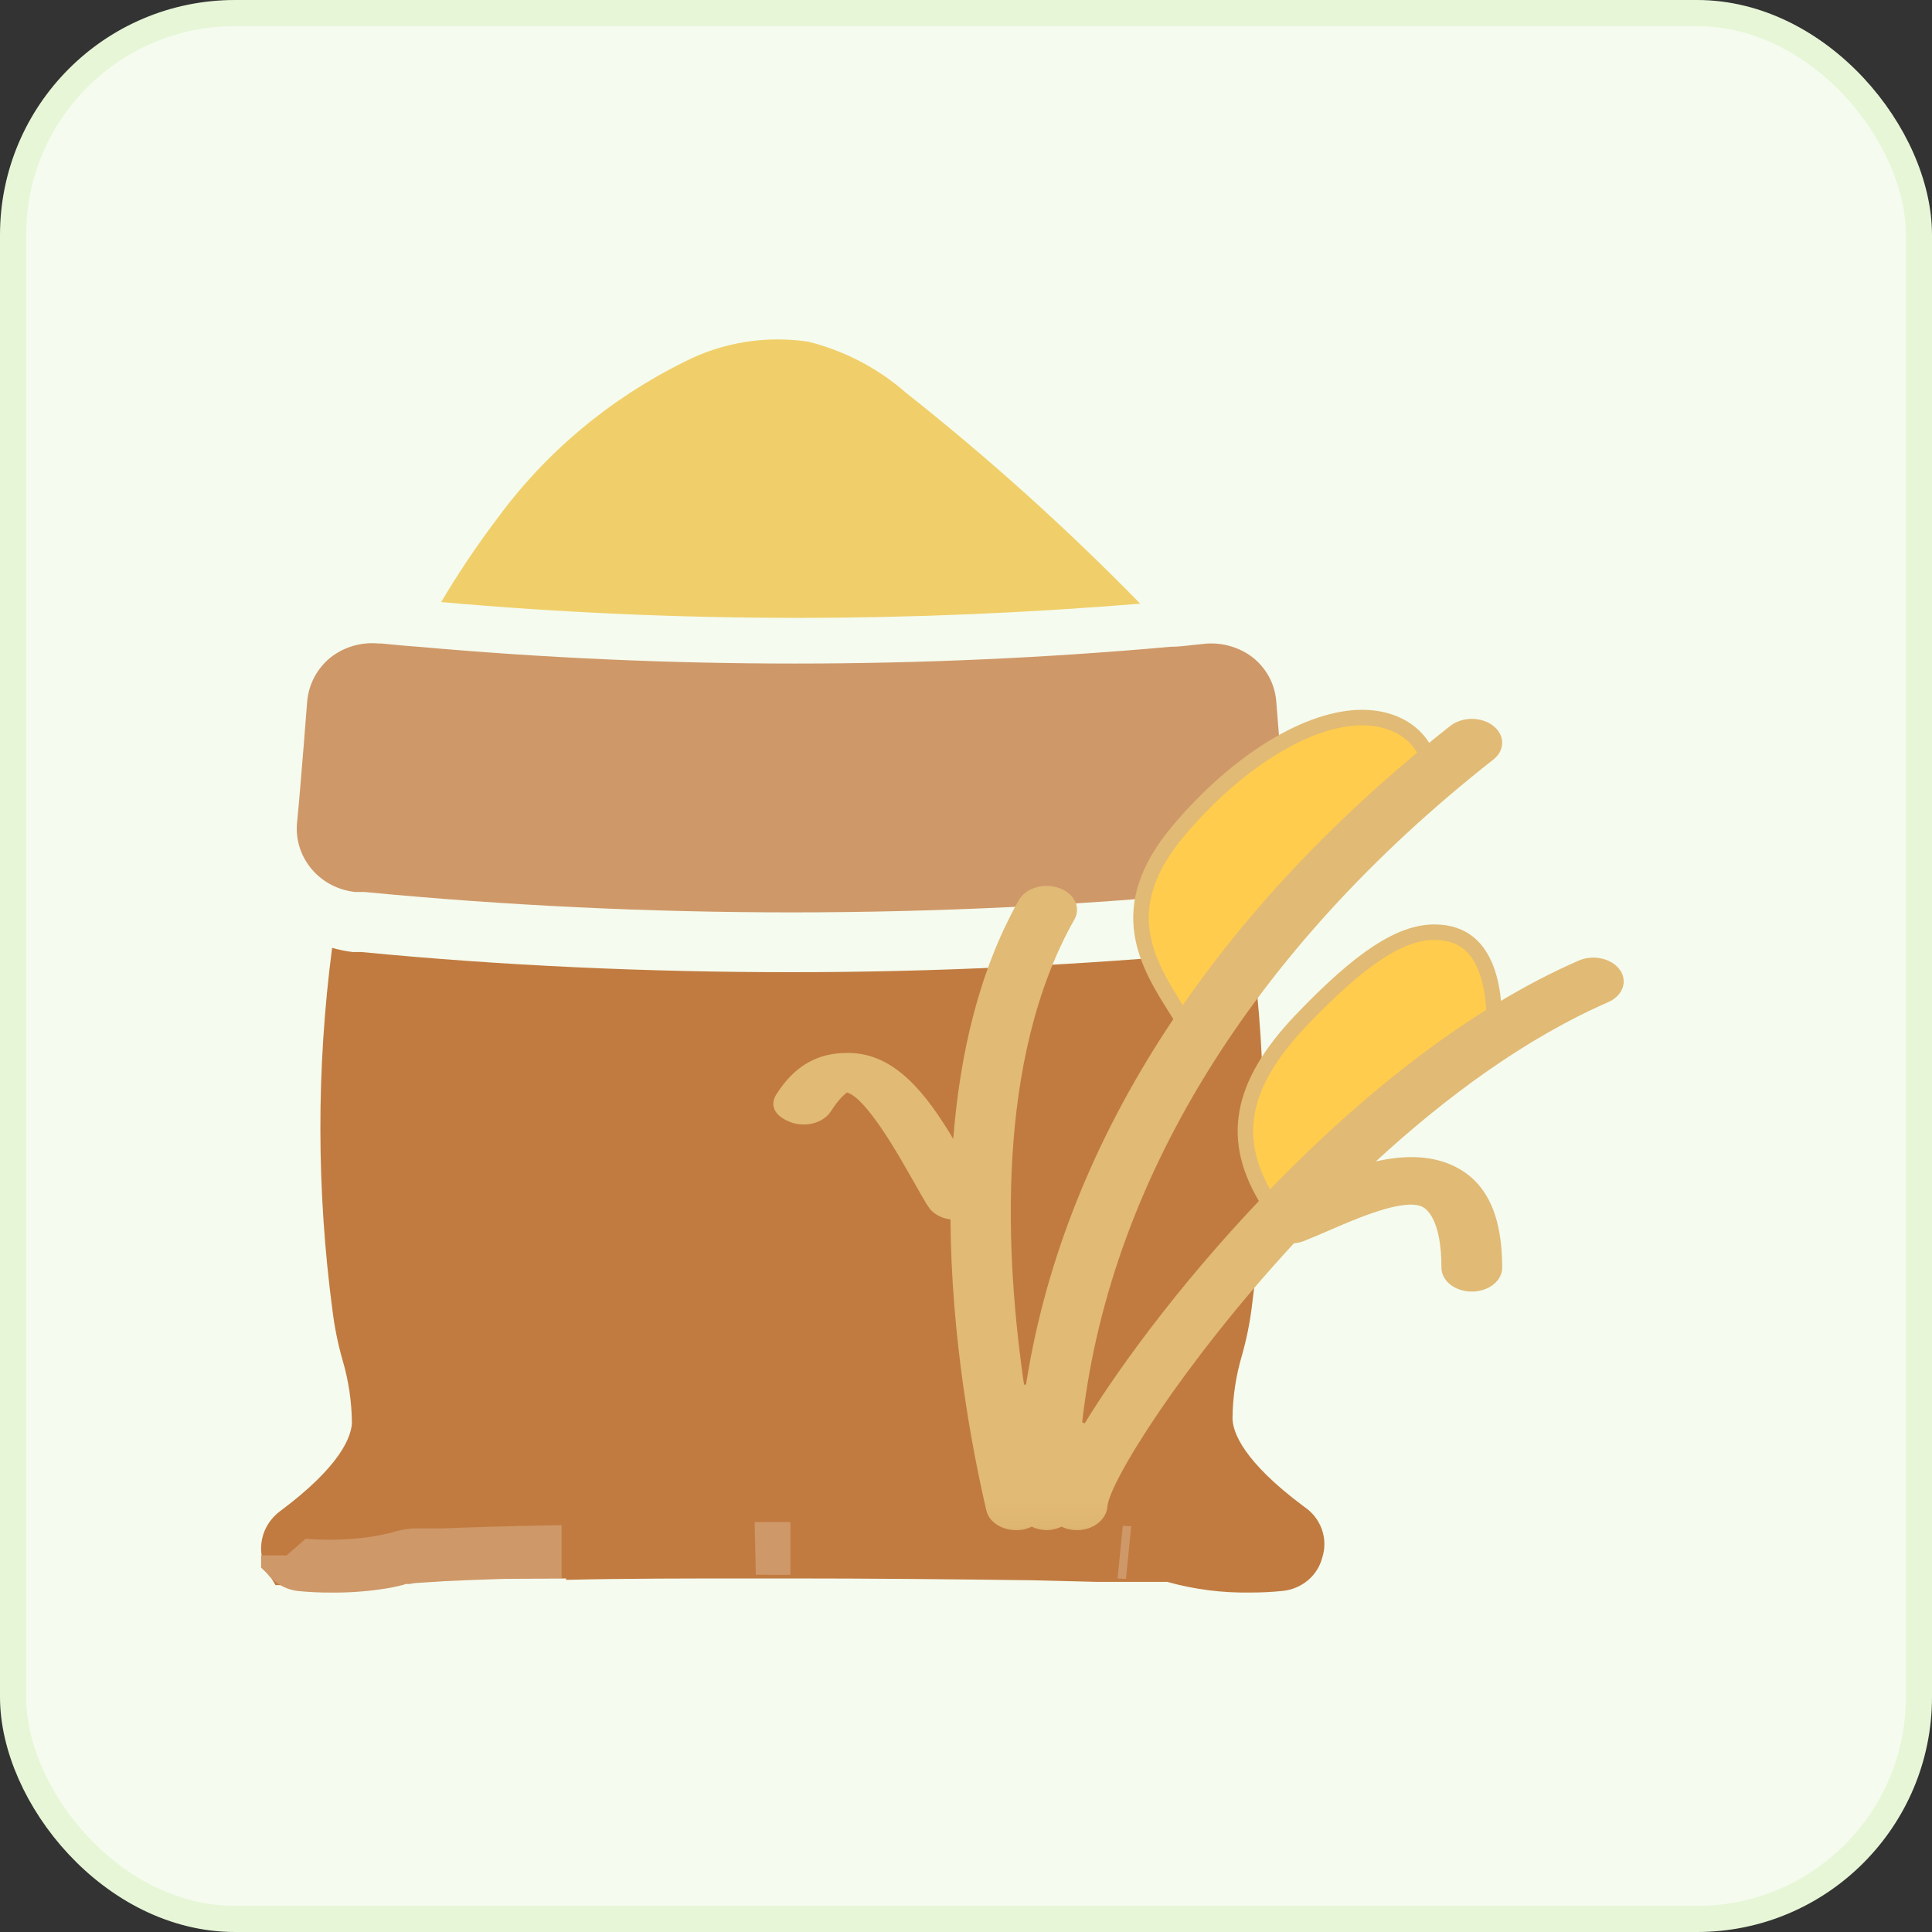
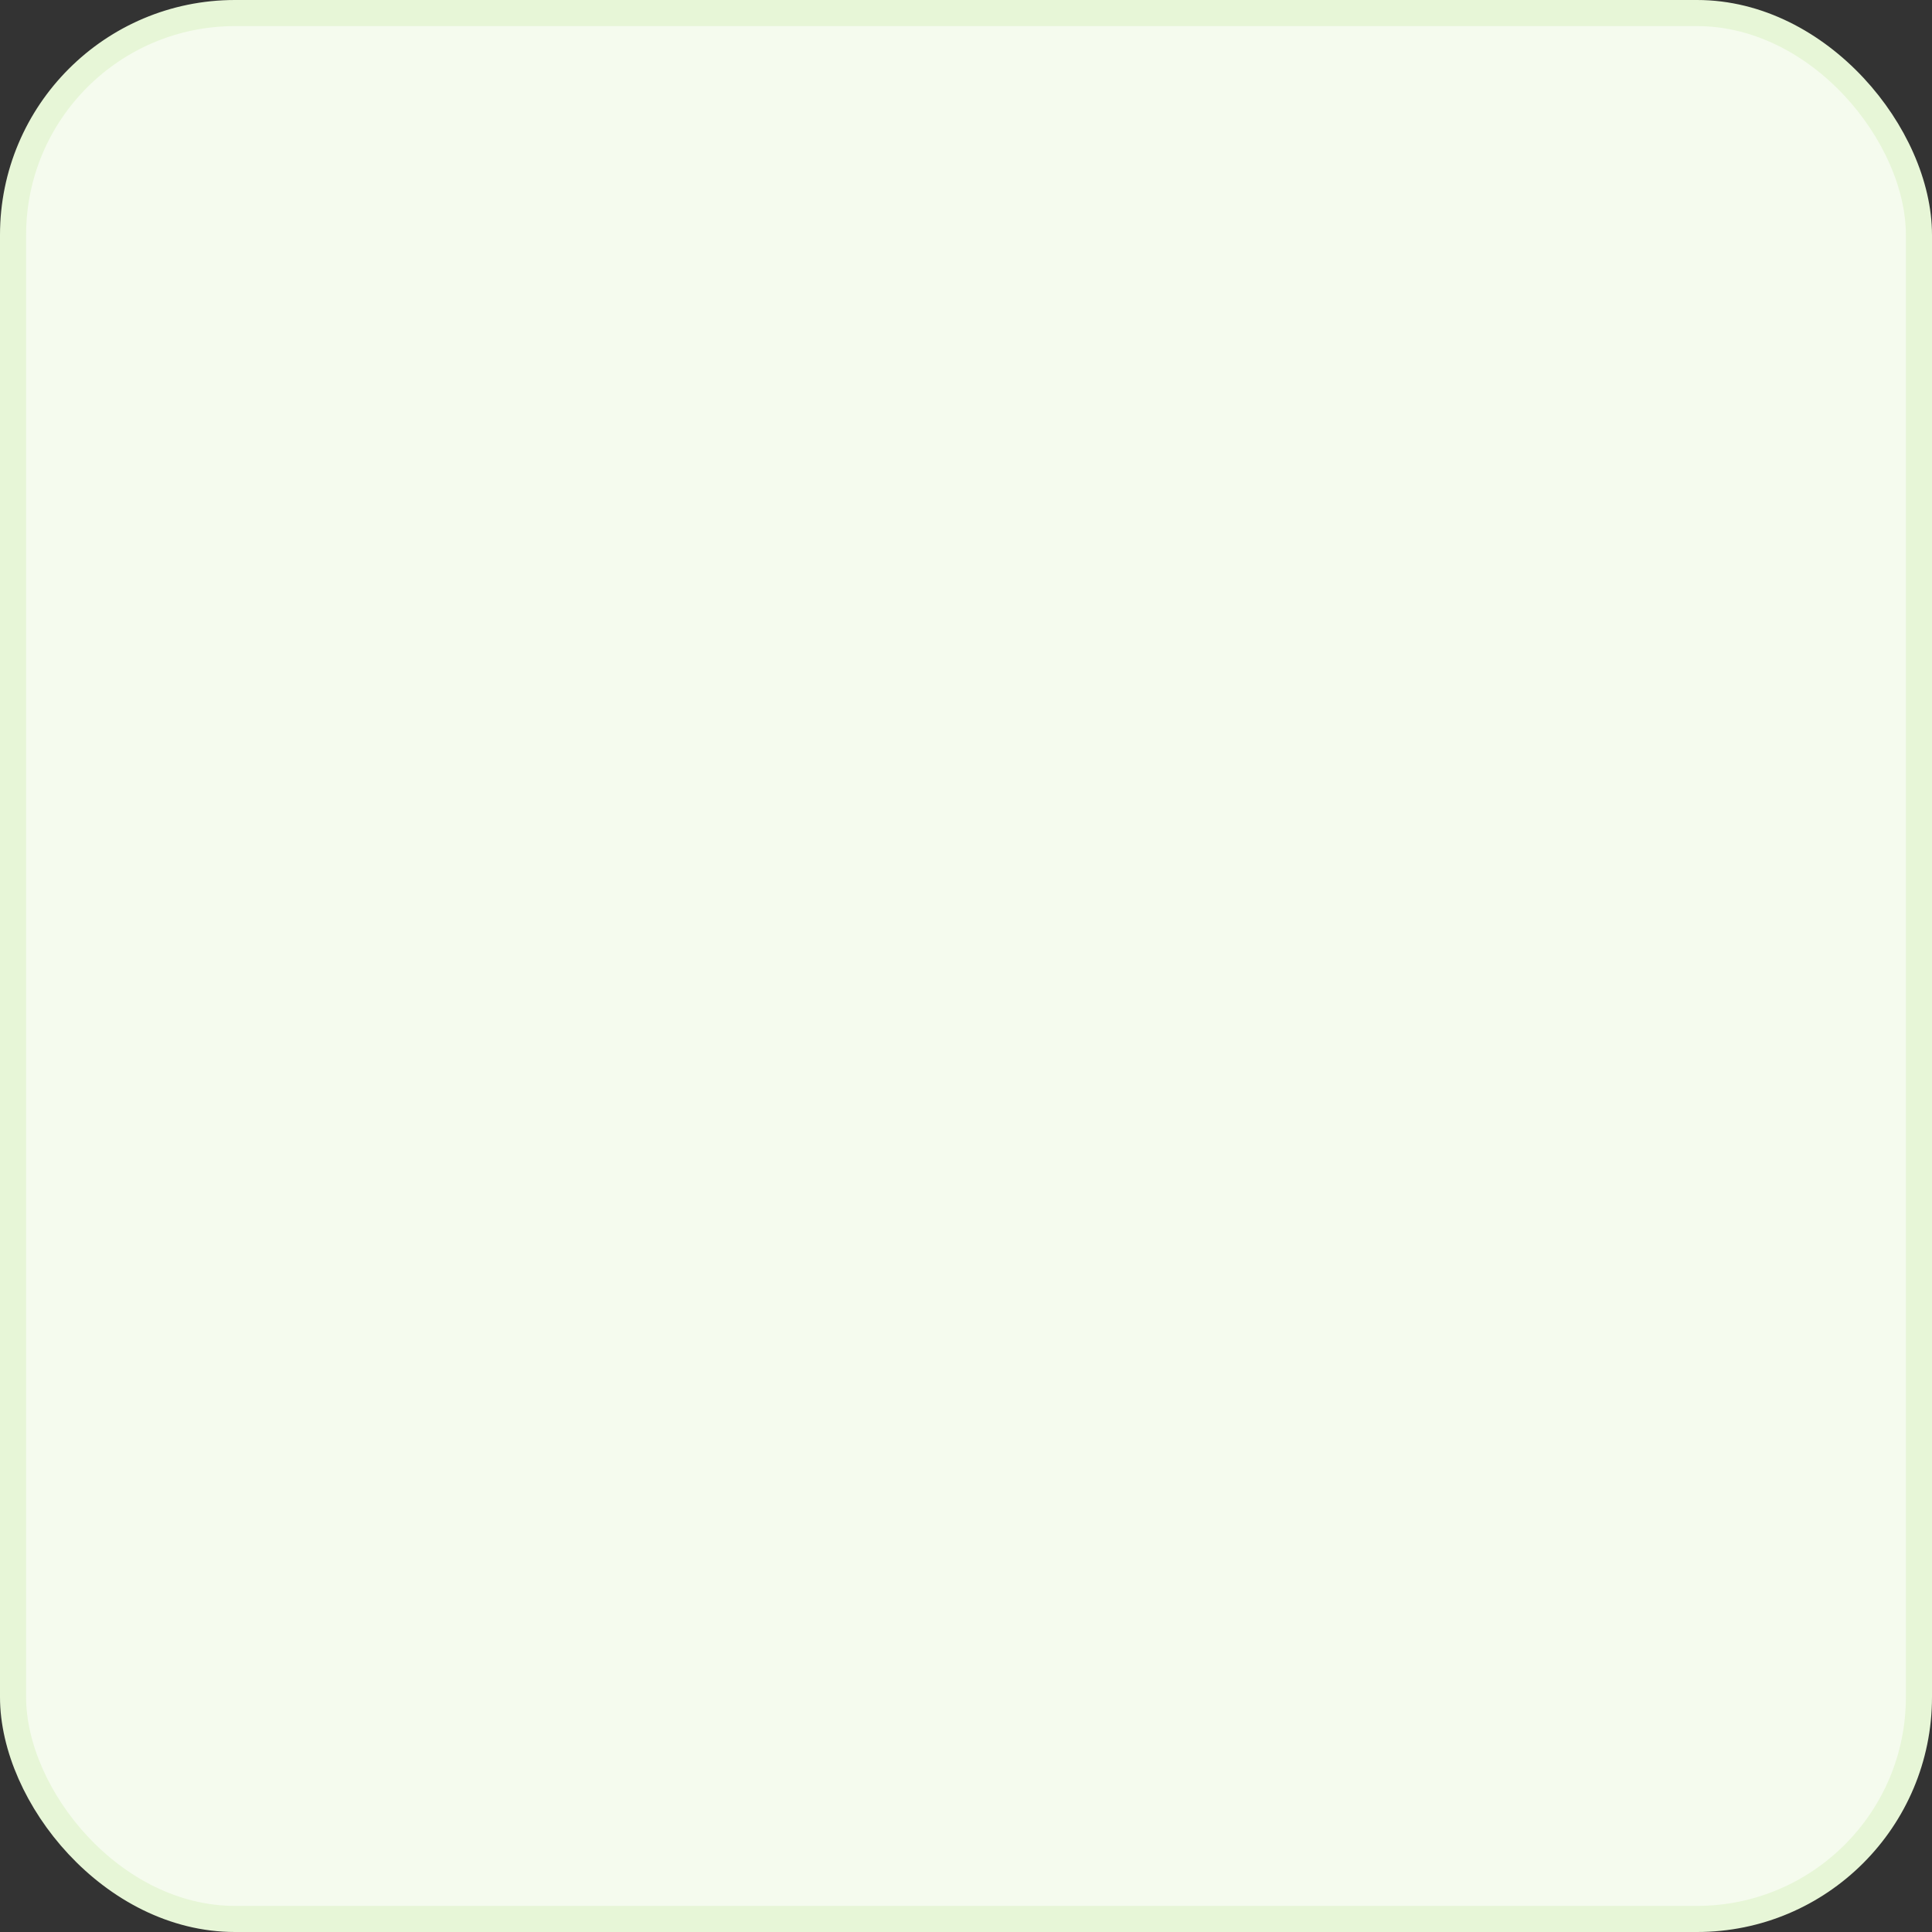
<svg xmlns="http://www.w3.org/2000/svg" width="74" height="74" viewBox="0 0 74 74" fill="none">
  <rect x="0" y="0" width="74" height="74" fill="#333333" stroke="none" />
  <rect x="0.5" y="0.5" width="73" height="73" rx="8.5" fill="#F5FBEE" />
  <rect x="0.5" y="0.5" width="73" height="73" rx="8.5" stroke="#E7F6D7" />
  <g clip-path="url(#clip0_52143_9792)">
    <path d="M43.673 23.122C39.346 23.475 34.957 23.666 30.575 23.666C26.035 23.666 21.447 23.467 16.898 23.06C17.552 21.955 18.269 20.887 19.046 19.86C20.901 17.327 23.361 15.268 26.217 13.857C27.674 13.111 29.342 12.842 30.971 13.09C32.356 13.44 33.634 14.108 34.695 15.039C37.863 17.544 40.862 20.244 43.673 23.122ZM28.412 58.874C26.106 58.874 23.863 58.874 21.93 58.928C19.997 58.981 18.562 59.005 17.485 59.051C17.342 59.042 17.199 59.042 17.057 59.051H16.383C16.231 59.065 16.081 59.088 15.932 59.12C15.844 59.151 15.754 59.176 15.662 59.196C15.48 59.242 15.266 59.289 15.028 59.327C14.039 59.488 13.032 59.522 12.033 59.427C11.906 59.417 11.785 59.372 11.684 59.296C11.641 59.292 11.598 59.282 11.558 59.266C11.528 59.248 11.505 59.221 11.494 59.189C11.494 59.189 11.494 59.189 11.455 59.143C13.285 58.943 21.272 58.851 28.412 58.874ZM44.909 59.143C44.848 59.238 44.765 59.319 44.668 59.38C44.571 59.441 44.461 59.48 44.346 59.496C43.038 59.618 41.718 59.514 40.448 59.189C39.901 59.02 34.901 58.913 29.196 58.882H30.527C33.824 58.882 37.12 58.882 39.759 58.951L42.136 59.012H43.316C43.617 59.012 43.879 59.012 44.109 59.051H44.79L44.909 59.143Z" fill="#F0CF6A" />
    <path d="M50.644 59.663C50.557 60.003 50.362 60.308 50.088 60.536C49.814 60.764 49.474 60.904 49.114 60.937C48.708 60.979 48.301 60.999 47.894 60.998C46.816 61.016 45.741 60.879 44.705 60.589H41.995L39.547 60.528C36.621 60.489 33.321 60.458 30.276 60.458H28.968C26.377 60.458 23.818 60.458 21.682 60.512V60.458C16.851 60.458 12.522 60.582 11.27 60.713H10.553L10.242 60.196C10.021 59.818 9.948 59.376 10.037 58.95C10.127 58.525 10.372 58.145 10.728 57.881C13.064 56.144 13.455 55.018 13.479 54.501C13.472 53.686 13.351 52.876 13.12 52.093C12.944 51.475 12.816 50.846 12.737 50.21C12.122 45.594 12.117 40.921 12.721 36.304C12.982 36.38 13.248 36.434 13.518 36.466H13.853C19.266 36.99 24.807 37.237 30.323 37.237C35.84 37.237 41.357 36.967 46.826 36.466L47.152 36.427C47.422 36.396 47.688 36.344 47.95 36.273C48.544 40.844 48.544 45.469 47.95 50.04C47.87 50.676 47.743 51.305 47.567 51.923C47.337 52.701 47.216 53.506 47.208 54.315C47.208 54.848 47.615 55.974 49.951 57.711C50.267 57.922 50.505 58.225 50.63 58.577C50.755 58.928 50.76 59.309 50.644 59.663Z" fill="#C17B40" />
-     <path d="M12.665 60.999C12.263 61.001 11.861 60.983 11.461 60.944C11.139 60.917 10.833 60.8 10.578 60.608C10.489 60.541 10.406 60.467 10.329 60.388L10.217 60.255L10 60.044V59.575H10.979L11.702 58.941H11.742C12.615 59.01 13.494 58.975 14.358 58.839L14.904 58.729L15.169 58.651C15.379 58.596 15.594 58.559 15.811 58.541H16.959C18.075 58.495 19.648 58.448 21.51 58.416V60.443C19.68 60.443 18.123 60.514 17.047 60.561L15.972 60.631C15.88 60.633 15.788 60.647 15.699 60.67H15.546L15.426 60.709C15.183 60.772 14.936 60.821 14.688 60.858C14.019 60.96 13.342 61.007 12.665 60.999ZM28.951 60.318L28.903 58.299H30.275V60.318C29.874 60.334 29.392 60.31 28.951 60.318ZM43.126 60.474L42.805 60.459L43.006 58.44L43.327 58.463L43.126 60.474ZM49.266 31.526C49.312 32.153 49.108 32.773 48.697 33.257C48.286 33.741 47.699 34.052 47.059 34.125L46.698 34.164C41.267 34.685 35.808 34.946 30.323 34.946C24.839 34.946 19.381 34.685 13.949 34.164H13.596C12.953 34.094 12.362 33.785 11.948 33.301C11.533 32.817 11.327 32.195 11.373 31.566C11.469 30.611 11.549 29.539 11.637 28.498L11.766 26.862C11.794 26.538 11.888 26.222 12.042 25.933C12.196 25.644 12.408 25.388 12.665 25.18C13.181 24.777 13.837 24.586 14.495 24.647H14.607C15.081 24.694 15.554 24.741 16.028 24.773C25.613 25.63 35.259 25.63 44.844 24.773C45.149 24.773 45.43 24.733 45.719 24.702L46.176 24.655C46.828 24.601 47.477 24.791 47.99 25.187C48.244 25.39 48.454 25.641 48.607 25.925C48.76 26.209 48.853 26.519 48.881 26.839L49.01 28.443C49.09 29.492 49.178 30.579 49.266 31.526Z" fill="#CF9869" />
    <g clip-path="url(#clip1_52143_9792)">
      <mask id="mask0_52143_9792" style="mask-type:luminance" maskUnits="userSpaceOnUse" x="23" y="25" width="43" height="34">
        <path d="M23.08 25.775H65.262V58.918H23.08V25.775Z" fill="white" />
      </mask>
      <g mask="url(#mask0_52143_9792)">
-         <path d="M45.822 39.118C45.981 39.129 46.139 39.108 46.28 39.059C46.422 39.009 46.538 38.934 46.62 38.847L46.621 38.846C48.015 37.386 49.822 35.513 51.383 33.924C52.933 32.345 54.262 31.023 54.687 30.689H54.688C54.766 30.628 54.823 30.559 54.86 30.488C54.897 30.418 54.914 30.347 54.914 30.277V30.276C54.914 29.212 54.551 28.528 54.051 28.105C53.542 27.674 52.858 27.484 52.173 27.484C51.168 27.484 49.99 27.88 48.767 28.626C47.547 29.37 46.3 30.45 45.163 31.79C43.858 33.329 43.584 34.614 43.743 35.716C43.906 36.843 44.524 37.824 45.115 38.753H45.116C45.174 38.844 45.265 38.93 45.39 38.997C45.514 39.064 45.664 39.107 45.822 39.118ZM49.288 46.427C49.442 46.441 49.597 46.424 49.738 46.38C49.879 46.336 49.998 46.267 50.086 46.185C51.829 44.54 55.134 41.452 56.538 40.23L57.014 39.829C57.092 39.768 57.149 39.698 57.187 39.628C57.223 39.558 57.241 39.486 57.241 39.417V39.416C57.241 38.916 57.238 37.965 56.935 37.144C56.784 36.737 56.566 36.38 56.254 36.125C55.946 35.874 55.526 35.705 54.938 35.705C54.311 35.705 53.619 35.935 52.786 36.477C51.952 37.021 50.995 37.868 49.844 39.073C48.63 40.345 47.956 41.508 47.762 42.63C47.569 43.743 47.84 44.861 48.605 46.065C48.662 46.153 48.751 46.237 48.871 46.303C48.991 46.369 49.134 46.413 49.288 46.427Z" fill="#FFCC4D" stroke="#E1BA75" stroke-width="0.593" />
        <path d="M41.251 58.313C41.763 58.313 42.1 57.979 42.12 57.693C42.131 57.525 42.198 57.313 42.292 57.084C42.39 56.847 42.528 56.563 42.702 56.242C43.049 55.599 43.549 54.789 44.176 53.868C45.432 52.026 47.211 49.728 49.343 47.419L49.422 47.333L49.539 47.324C49.634 47.317 49.726 47.298 49.811 47.267C50.088 47.158 50.399 47.025 50.737 46.879C51.277 46.644 52.016 46.322 52.711 46.101C53.059 45.991 53.406 45.902 53.719 45.864C53.986 45.832 54.26 45.831 54.495 45.91L54.592 45.949C54.919 46.1 55.508 46.655 55.508 48.556C55.508 48.694 55.577 48.845 55.735 48.97C55.895 49.095 56.125 49.174 56.374 49.174C56.624 49.174 56.853 49.095 57.013 48.97C57.171 48.845 57.241 48.694 57.241 48.556C57.241 46.567 56.645 45.433 55.526 44.914C54.7 44.532 53.745 44.554 52.761 44.775L51.677 45.019L52.496 44.267C55.208 41.772 58.281 39.51 61.473 38.116H61.474C61.577 38.072 61.663 38.013 61.73 37.947C61.797 37.882 61.842 37.81 61.868 37.74C61.893 37.67 61.9 37.599 61.89 37.529C61.88 37.46 61.851 37.388 61.802 37.319V37.318C61.753 37.249 61.683 37.183 61.593 37.128C61.504 37.072 61.398 37.029 61.282 37.003C61.166 36.977 61.043 36.969 60.922 36.98C60.801 36.992 60.685 37.021 60.583 37.066L60.581 37.067C56.46 38.866 52.482 42.07 49.154 45.458C45.827 48.844 43.168 52.398 41.678 54.871L41.129 54.686C42.115 45.27 47.672 36.2 57.013 28.861C57.092 28.8 57.149 28.73 57.186 28.66C57.223 28.59 57.241 28.518 57.241 28.448C57.241 28.379 57.223 28.307 57.186 28.237C57.149 28.167 57.092 28.098 57.013 28.036C56.935 27.974 56.839 27.923 56.728 27.887C56.617 27.851 56.497 27.831 56.374 27.831C56.252 27.831 56.132 27.851 56.021 27.887C55.91 27.923 55.813 27.974 55.735 28.036C46.517 35.279 40.911 44.131 39.554 53.329L38.967 53.33C38.182 48.116 37.813 40.52 40.894 35.071C40.971 34.934 40.975 34.785 40.908 34.648C40.837 34.505 40.686 34.369 40.463 34.291C40.241 34.213 39.985 34.208 39.756 34.277C39.528 34.346 39.365 34.478 39.284 34.621C37.771 37.297 37.056 40.465 36.807 43.645L36.735 44.574L36.257 43.775C35.746 42.92 35.204 42.126 34.583 41.548C33.966 40.974 33.287 40.627 32.495 40.627H32.442C31.954 40.627 31.513 40.725 31.114 40.947C30.764 41.141 30.431 41.438 30.123 41.872L29.992 42.066C29.893 42.222 29.907 42.319 29.943 42.389C29.991 42.481 30.117 42.599 30.372 42.699C30.478 42.741 30.595 42.767 30.717 42.773C30.839 42.78 30.961 42.768 31.076 42.738C31.19 42.708 31.293 42.662 31.378 42.603C31.464 42.545 31.529 42.478 31.574 42.408C31.766 42.106 31.931 41.913 32.053 41.79C32.074 41.77 32.093 41.752 32.111 41.736L32.064 41.449L32.499 41.555C32.648 41.59 32.787 41.672 32.91 41.766C33.035 41.861 33.161 41.982 33.285 42.116C33.531 42.385 33.787 42.728 34.028 43.084C34.27 43.441 34.502 43.819 34.706 44.161L35.204 45.026C35.432 45.432 35.636 45.79 35.809 46.064L35.808 46.065C35.862 46.147 35.945 46.224 36.054 46.287C36.165 46.35 36.297 46.394 36.441 46.412L36.7 46.443L36.702 46.704C36.732 51.206 37.508 55.362 38.046 57.69V57.691L38.07 57.792C38.102 57.933 38.211 58.081 38.405 58.186C38.598 58.292 38.846 58.337 39.09 58.303C39.197 58.286 39.297 58.253 39.385 58.209L39.517 58.143L39.649 58.209C39.778 58.273 39.931 58.31 40.091 58.313C40.247 58.313 40.391 58.272 40.539 58.205L40.669 58.146L40.794 58.21C40.889 58.257 40.997 58.29 41.112 58.305L41.228 58.313H41.251Z" fill="#E1BA75" stroke="#E1BA75" stroke-width="0.593" />
      </g>
    </g>
  </g>
  <defs>
    <clipPath id="clip0_52143_9792">
-       <rect width="56" height="56" fill="white" transform="translate(9.5 9)" />
-     </clipPath>
+       </clipPath>
    <clipPath id="clip1_52143_9792">
-       <rect width="42.182" height="33.143" fill="white" transform="translate(23.08 25.775)" />
-     </clipPath>
+       </clipPath>
  </defs>
</svg>